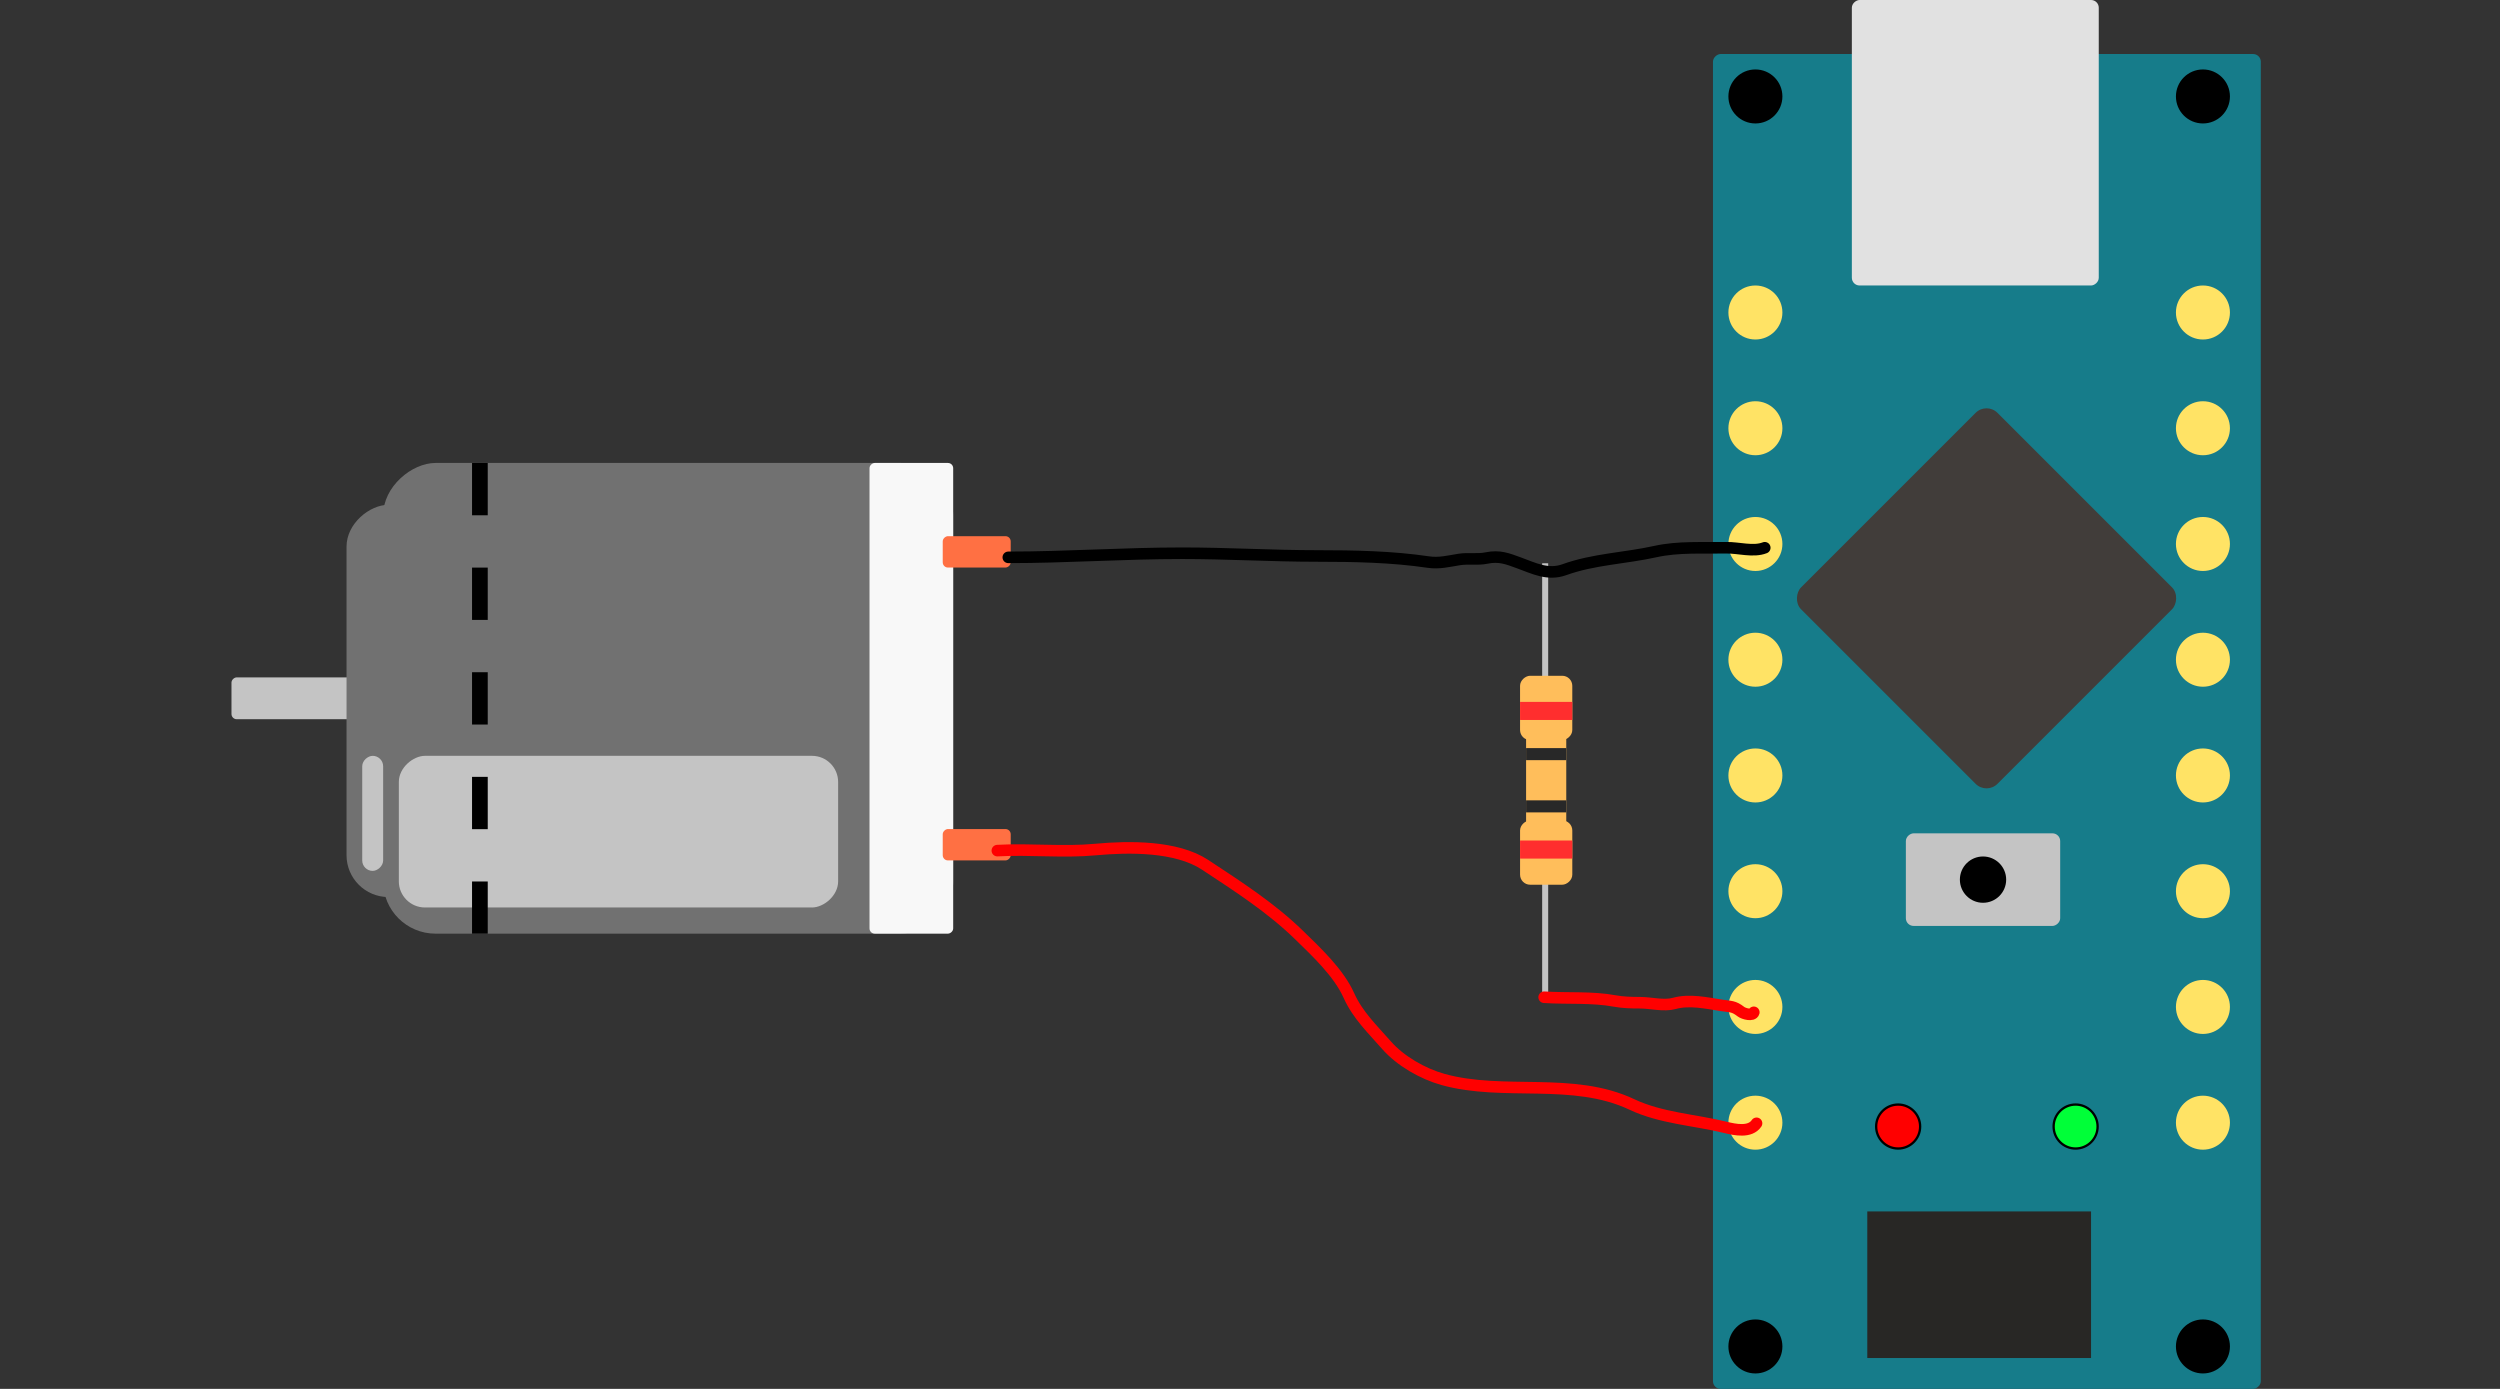
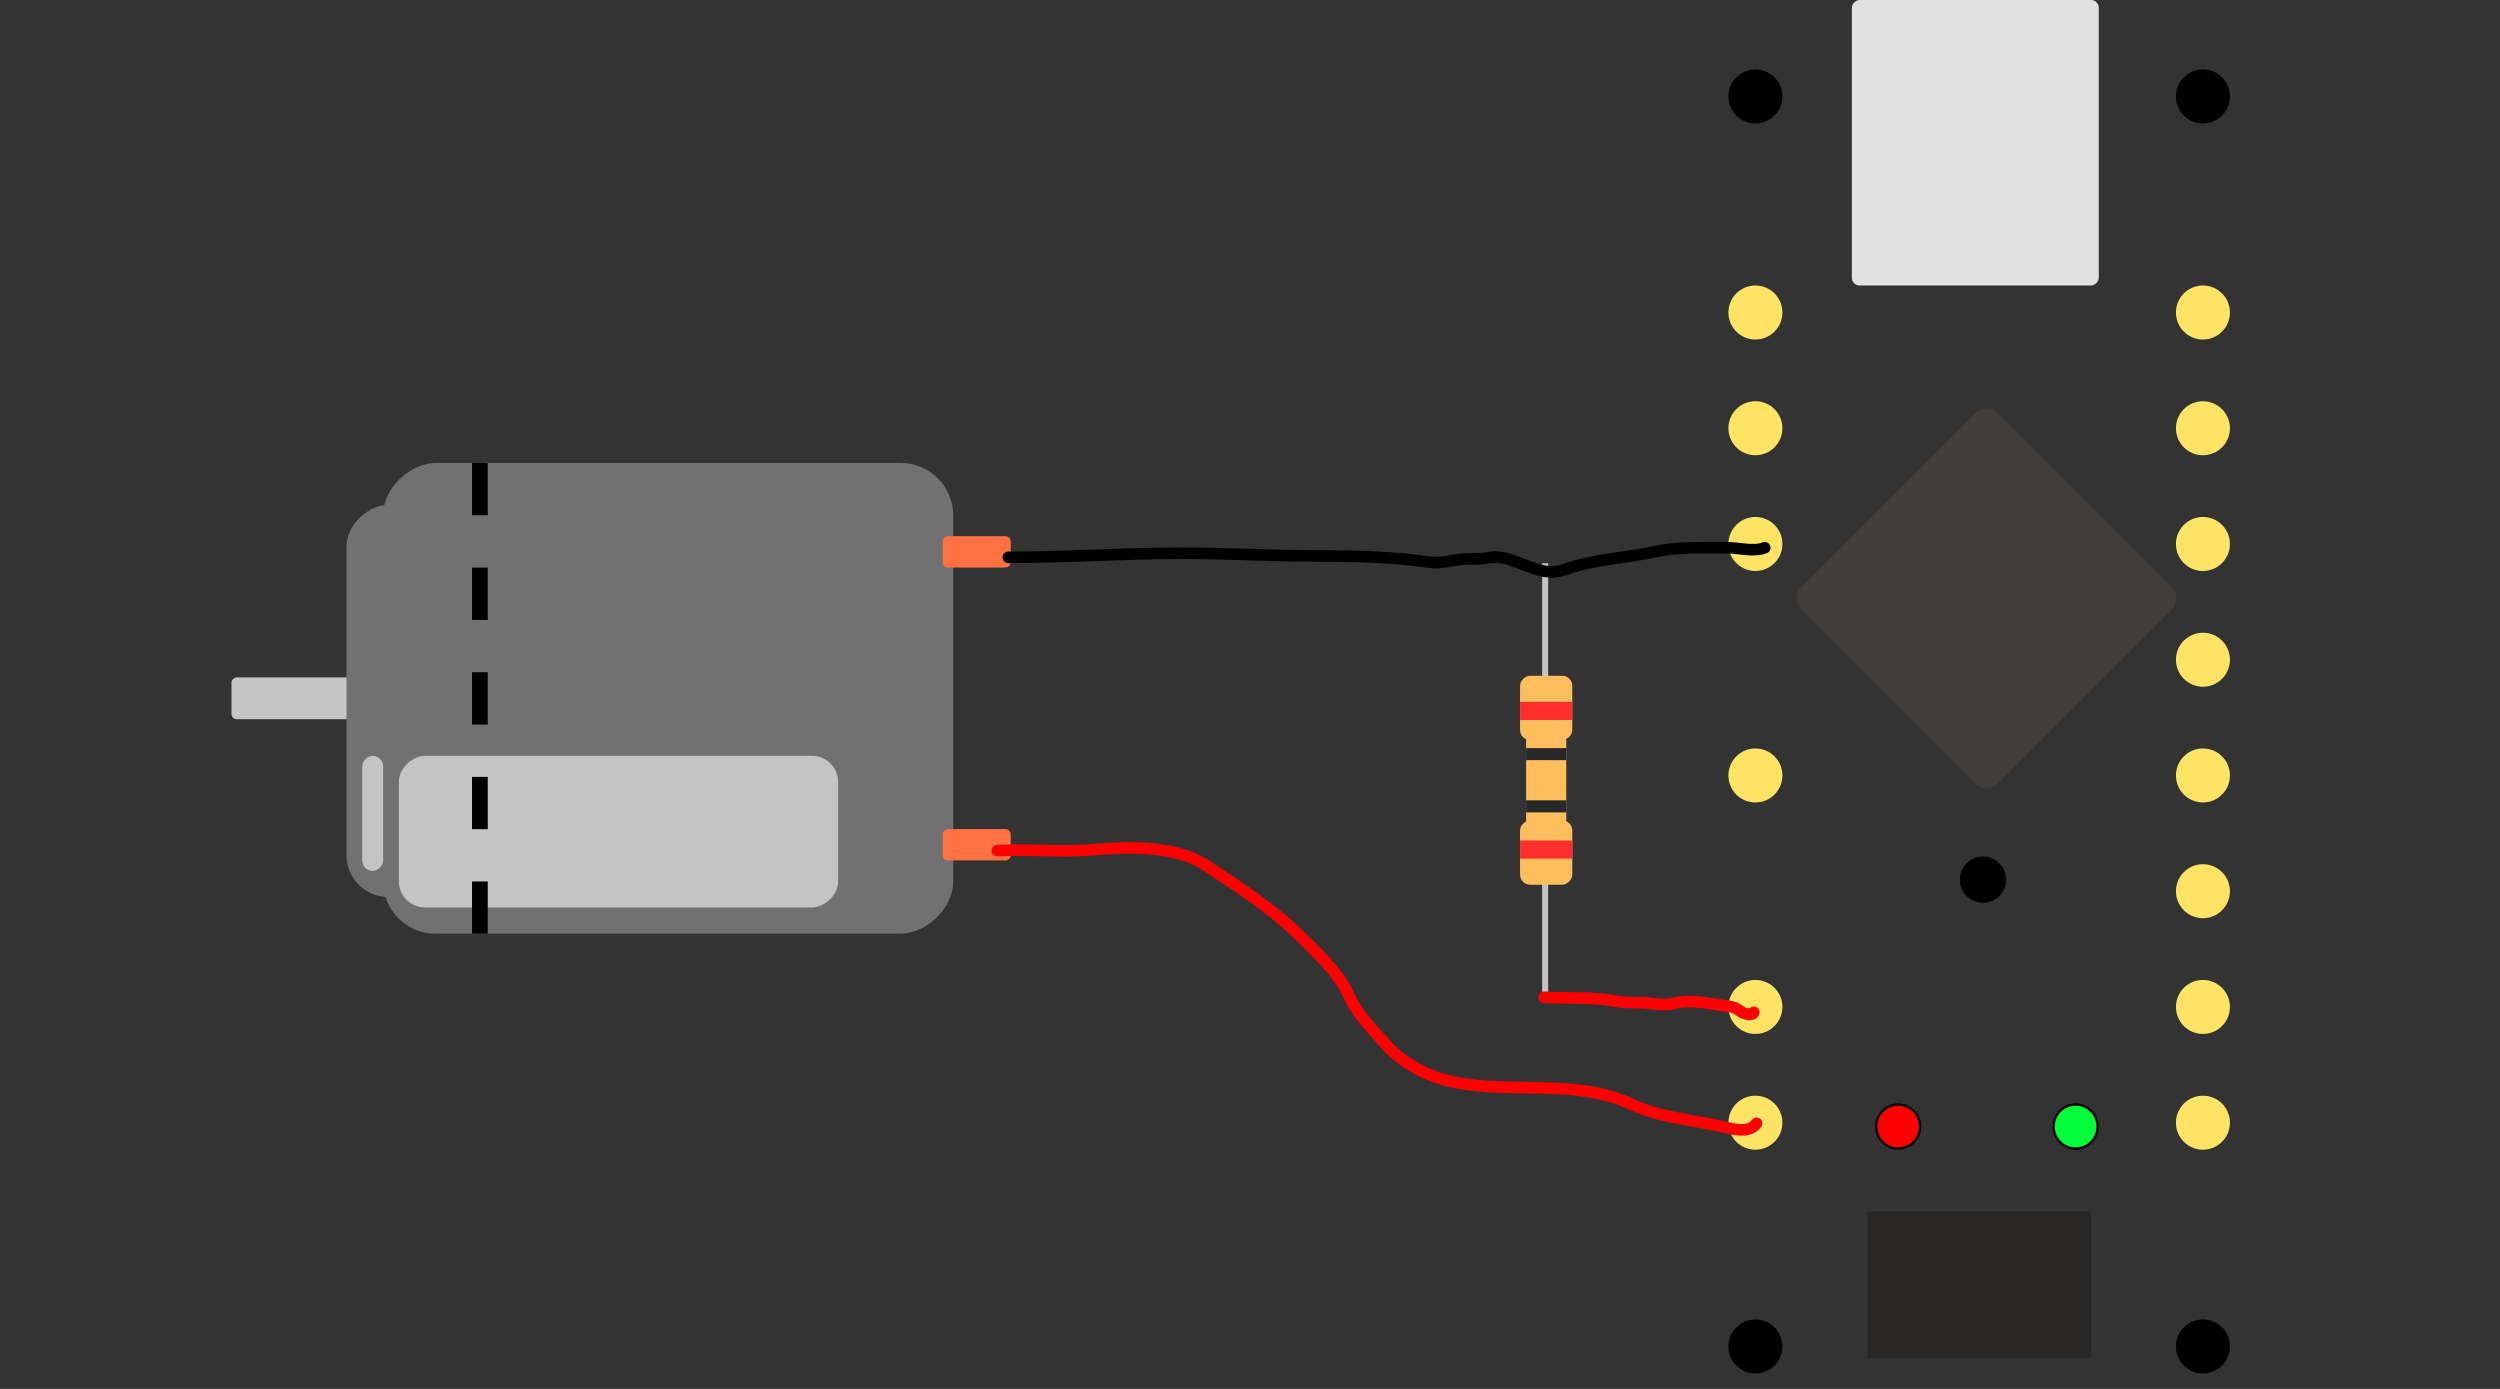
<svg xmlns="http://www.w3.org/2000/svg" width="324" height="180" fill="none">
  <rect width="100%" height="100%" fill="#333333" stroke="none" />
  <g clip-path="url(#a)">
-     <rect x="222" y="180" width="173" height="71" rx="1" transform="rotate(-90 222 180)" fill="#167C8A" />
    <path fill="#282725" d="M242 176v-19h29v19z" />
    <g fill="#000">
      <circle cx="227.5" cy="174.5" r="3.5" transform="rotate(-90 227.5 174.5)" />
      <circle cx="285.5" cy="174.5" r="3.5" transform="rotate(-90 285.5 174.5)" />
      <circle cx="227.5" cy="12.5" r="3.5" transform="rotate(-90 227.5 12.5)" />
      <circle cx="285.5" cy="12.5" r="3.5" transform="rotate(-90 285.5 12.5)" />
    </g>
    <g fill="#FFE365">
      <circle cx="227.5" cy="145.5" r="3.5" transform="rotate(-90 227.5 145.5)" />
-       <circle cx="227.5" cy="115.5" r="3.5" transform="rotate(-90 227.5 115.5)" />
      <circle cx="227.5" cy="100.5" r="3.5" transform="rotate(-90 227.5 100.5)" />
      <circle cx="227.5" cy="130.5" r="3.5" transform="rotate(-90 227.5 130.5)" />
-       <circle cx="227.5" cy="85.5" r="3.5" transform="rotate(-90 227.5 85.5)" />
      <circle cx="227.5" cy="70.5" r="3.5" transform="rotate(-90 227.5 70.5)" />
      <circle cx="227.5" cy="55.5" r="3.5" transform="rotate(-90 227.5 55.5)" />
      <circle cx="227.5" cy="40.5" r="3.5" transform="rotate(-90 227.5 40.5)" />
    </g>
    <g fill="#FFE365">
      <circle cx="285.5" cy="145.5" r="3.5" transform="rotate(-90 285.5 145.5)" />
      <circle cx="285.5" cy="115.5" r="3.5" transform="rotate(-90 285.5 115.5)" />
      <circle cx="285.5" cy="100.5" r="3.5" transform="rotate(-90 285.5 100.5)" />
      <circle cx="285.5" cy="130.5" r="3.5" transform="rotate(-90 285.5 130.5)" />
      <circle cx="285.5" cy="85.5" r="3.5" transform="rotate(-90 285.5 85.5)" />
      <circle cx="285.5" cy="70.5" r="3.5" transform="rotate(-90 285.5 70.5)" />
      <circle cx="285.5" cy="55.5" r="3.5" transform="rotate(-90 285.5 55.5)" />
      <circle cx="285.5" cy="40.5" r="3.5" transform="rotate(-90 285.5 40.5)" />
    </g>
    <rect x="240" y="37" width="37" height="32" rx="1" transform="rotate(-90 240 37)" fill="#E1E1E1" />
    <rect x="257.456" y="103" width="36" height="36" rx="2" transform="rotate(-135 257.456 103)" fill="#413D3A" />
    <circle cx="246" cy="146" r="2.85" transform="rotate(-90 246 146)" fill="red" stroke="#000" stroke-width=".3" />
    <circle cx="269" cy="146" r="2.85" transform="rotate(-90 269 146)" fill="#00FF38" stroke="#000" stroke-width=".3" />
-     <rect x="247" y="120" width="12" height="20" rx="1" transform="rotate(-90 247 120)" fill="#C4C4C4" />
    <circle cx="257" cy="114" r="3" transform="rotate(-90 257 114)" fill="#000" />
    <rect x="30" y="93.211" width="5.422" height="23.044" rx=".678" transform="rotate(-90 30 93.211)" fill="#C4C4C4" />
    <rect x="49.656" y="121" width="61" height="73.878" rx="6.778" transform="rotate(-90 49.656 121)" fill="#717171" />
    <rect x="44.911" y="116.256" width="50.833" height="10.844" rx="5.422" transform="rotate(-90 44.911 116.256)" fill="#717171" />
-     <rect x="112.689" y="121" width="61" height="10.844" rx=".678" transform="rotate(-90 112.689 121)" fill="#F8F8F8" />
    <rect x="122.178" y="111.511" width="4.067" height="8.811" rx=".678" transform="rotate(-90 122.178 111.511)" fill="#FF7043" />
    <rect x="122.178" y="73.555" width="4.067" height="8.811" rx=".678" transform="rotate(-90 122.178 73.555)" fill="#FF7043" />
    <rect x="51.689" y="117.611" width="19.656" height="56.933" rx="3.389" transform="rotate(-90 51.689 117.611)" fill="#C4C4C4" />
    <rect x="46.944" y="112.867" width="14.911" height="2.711" rx="1.356" transform="rotate(-90 46.944 112.867)" fill="#C4C4C4" />
    <path stroke="#000" stroke-width="2.033" stroke-dasharray="6.78 6.78" d="M62.194 60v61" />
    <path fill="#C4C4C4" d="M200.645 73v56.5h-.781V73z" />
    <rect x="202.988" y="90.445" width="21.611" height="5.207" rx="1.302" transform="rotate(90 202.988 90.445)" fill="#FFBE5B" />
    <g fill="#FFBE5B">
      <rect x="203.77" y="87.581" width="8.332" height="6.77" rx="1.302" transform="rotate(90 203.77 87.58)" />
      <rect x="203.77" y="106.327" width="8.332" height="6.77" rx="1.302" transform="rotate(90 203.77 106.327)" />
    </g>
    <path d="M203.77 90.965v2.343H197v-2.343zm0 17.966v2.343H197v-2.343z" fill="#FF2E2E" />
    <path d="M202.988 96.954v1.562h-5.207v-1.562zm0 6.77v1.562h-5.207v-1.562z" fill="#282828" />
    <path d="M129.255 110.239c4.25-.239 8.483.26 12.728-.138 4.289-.402 10.471-.478 14.189 1.973 4.235 2.793 8.549 5.562 12.195 9.117 2.268 2.213 5.138 4.892 6.453 7.835 1.132 2.533 3.065 4.367 4.874 6.433 1.783 2.034 4.679 3.703 7.321 4.44 7.86 2.19 16.841-.37 24.47 3.236 3.78 1.787 8.136 1.99 12.156 2.98 1.203.296 3.173.716 4.006-.533m-27.528-16.339c3.045.196 6.198-.065 9.196.493 1.03.192 2.186.217 3.236.217 1.413 0 3.071.469 4.44.089 1.974-.548 4.16-.046 6.127.256 1.174.181 1.549.07 2.487.8.408.317 1.567.579 1.687.098" stroke="red" stroke-width="1.5" stroke-linecap="round" />
    <path d="M130.676 72.232c7.522 0 15.02-.533 22.556-.533 5.848 0 11.651.356 17.493.356 4.728 0 9.702.093 14.376.789 1.422.212 2.628-.115 4.016-.335 1.169-.186 2.378.053 3.533-.188 1.675-.349 2.735.091 4.193.622 1.952.71 3.758 1.662 5.9.888 3.782-1.368 7.881-1.477 11.801-2.349 2.973-.66 6.155-.437 9.196-.493 1.558-.029 3.507.586 4.973 0" stroke="#000" stroke-width="1.5" stroke-linecap="round" />
  </g>
  <defs>
    <clipPath id="a">
      <path fill="#fff" d="M0 0h324v180H0z" />
    </clipPath>
  </defs>
</svg>